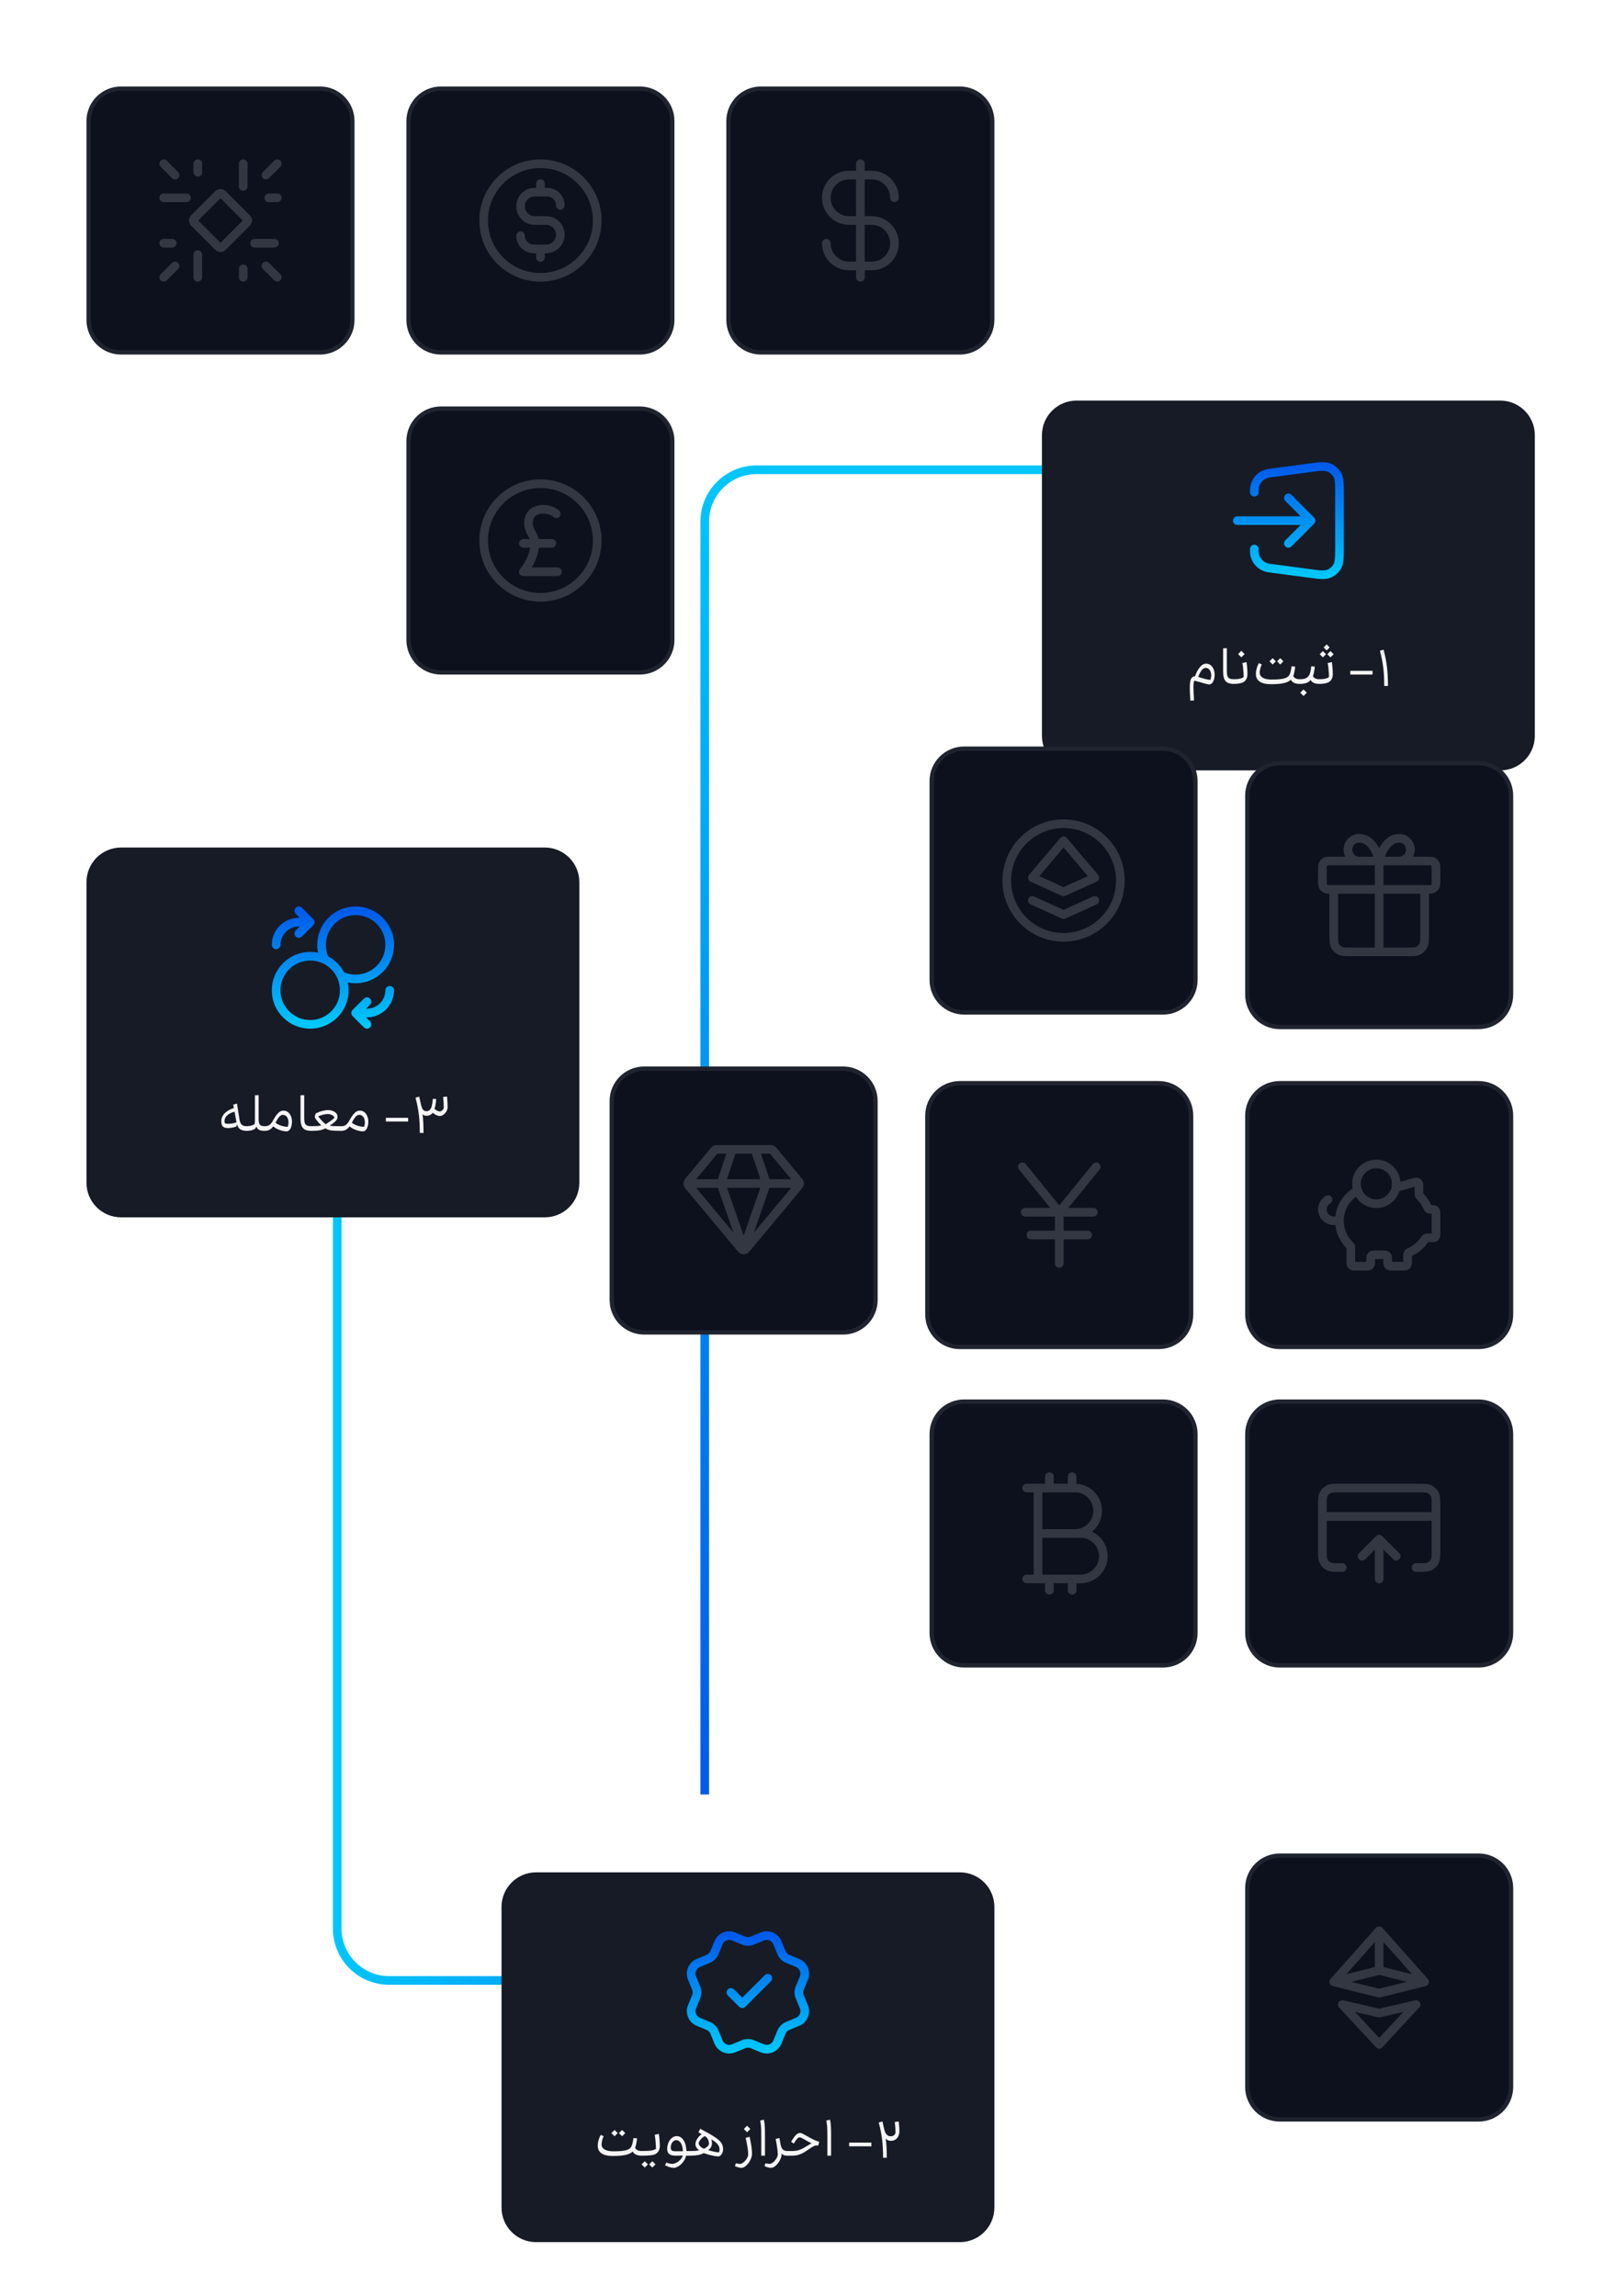
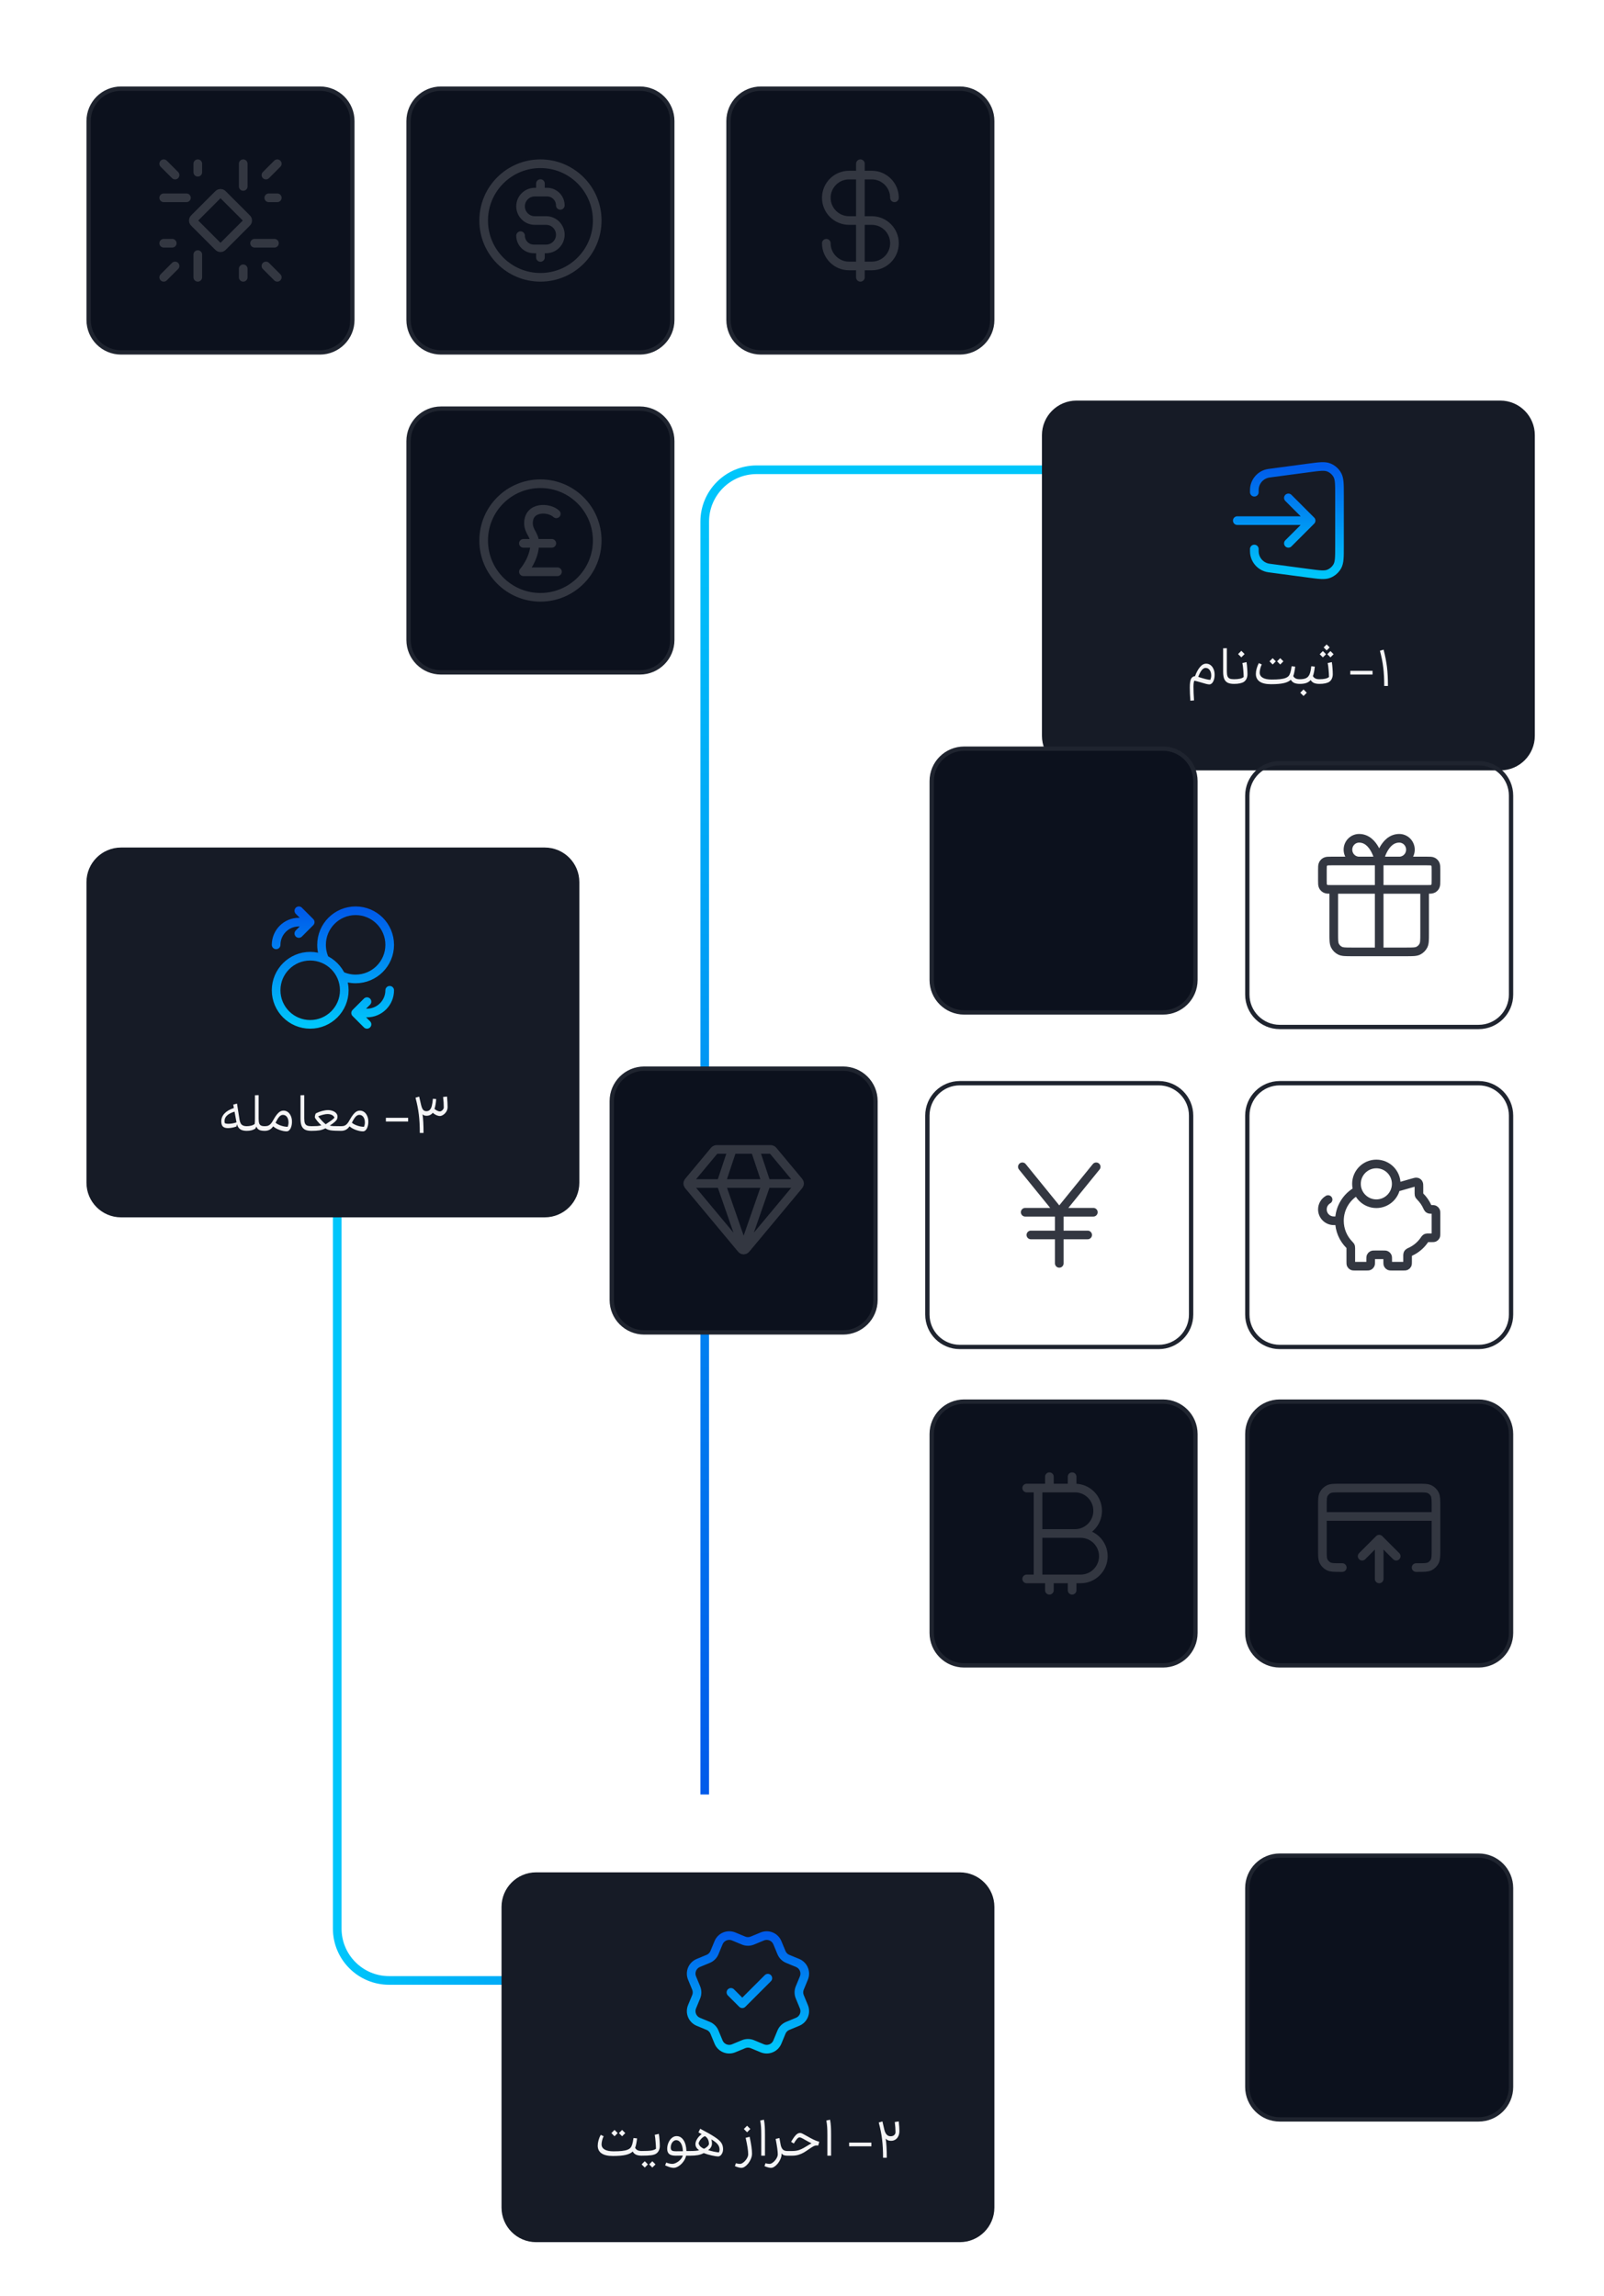
<svg xmlns="http://www.w3.org/2000/svg" width="371" height="531" viewBox="0 0 371 531" fill="none">
  <path d="M226 458C189.55 458 130.661 458 90 458C83.372 458 78 452.627 78 446L78 375L78 251" stroke="url(#paint0_linear_11747_57790)" stroke-width="2" />
  <path d="M251.5 108.637H175C168.373 108.637 163 114.021 163 120.649C163 143.236 163 126.025 163 161.5V415" stroke="url(#paint1_linear_11747_57790)" stroke-width="2" />
  <g filter="url(#filter0_dd_11747_57790)">
    <path d="M20 176C20 171.582 23.582 168 28 168H126C130.418 168 134 171.582 134 176V245.523C134 249.941 130.418 253.523 126 253.523H28C23.582 253.523 20 249.941 20 245.523V176Z" fill="#161B26" />
    <path d="M69.121 187.879L71.748 185.252M71.748 185.252L69.121 182.625M71.748 185.252H69.121C66.219 185.252 63.867 187.604 63.867 190.506M84.883 203.64L82.256 206.267M82.256 206.267L84.883 208.894M82.256 206.267H84.883C87.784 206.267 90.136 203.915 90.136 201.013M78.863 197.621C79.891 198.112 81.041 198.387 82.256 198.387C86.608 198.387 90.136 194.858 90.136 190.506C90.136 186.153 86.608 182.625 82.256 182.625C77.903 182.625 74.375 186.153 74.375 190.506C74.375 191.72 74.65 192.871 75.14 193.898M79.629 201.013C79.629 205.366 76.1 208.894 71.748 208.894C67.395 208.894 63.867 205.366 63.867 201.013C63.867 196.661 67.395 193.133 71.748 193.133C76.1 193.133 79.629 196.661 79.629 201.013Z" stroke="url(#paint2_linear_11747_57790)" stroke-width="2" stroke-linecap="round" stroke-linejoin="round" />
    <path d="M57.071 233.523C56.455 233.523 55.963 233.407 55.595 233.175C55.235 232.943 54.971 232.551 54.803 231.999L54.683 232.515C54.371 232.635 54.035 232.727 53.675 232.791C53.323 232.855 53.003 232.887 52.715 232.887C52.115 232.887 51.695 232.727 51.455 232.407C51.375 232.303 51.307 232.151 51.251 231.951C51.203 231.751 51.179 231.543 51.179 231.327C51.179 230.639 51.427 230.031 51.923 229.503C52.419 228.975 53.143 228.555 54.095 228.243L53.951 227.451L54.815 227.211L55.391 230.859C55.487 231.459 55.663 231.875 55.919 232.107C56.183 232.331 56.567 232.443 57.071 232.443V233.523ZM51.935 231.243C51.935 231.451 51.955 231.615 51.995 231.735C52.147 231.839 52.431 231.891 52.847 231.891C53.087 231.891 53.367 231.867 53.687 231.819C54.015 231.763 54.351 231.679 54.695 231.567L54.683 231.471L54.251 229.083C52.707 229.547 51.935 230.267 51.935 231.243ZM61.238 233.523C60.678 233.523 60.246 233.447 59.942 233.295C59.646 233.135 59.43 232.879 59.294 232.527L59.066 232.983C58.578 233.343 57.914 233.523 57.074 233.523C56.962 233.523 56.874 233.479 56.81 233.391C56.746 233.295 56.714 233.163 56.714 232.995C56.714 232.835 56.75 232.703 56.822 232.599C56.886 232.495 56.97 232.443 57.074 232.443C57.426 232.443 57.77 232.399 58.106 232.311C58.45 232.223 58.718 232.095 58.91 231.927C58.95 231.695 58.97 231.259 58.97 230.619V225.291L59.822 225.267V230.679C59.822 231.151 59.862 231.511 59.942 231.759C60.022 232.007 60.162 232.183 60.362 232.287C60.562 232.391 60.854 232.443 61.238 232.443V233.523ZM65.578 228.843C65.946 228.843 66.278 228.951 66.574 229.167C66.87 229.383 67.102 229.687 67.27 230.079C67.446 230.463 67.534 230.907 67.534 231.411C67.534 231.835 67.478 232.219 67.366 232.563C67.262 232.899 67.114 233.163 66.922 233.355C66.738 233.547 66.53 233.643 66.298 233.643C65.818 233.643 65.266 233.531 64.642 233.307C64.018 233.075 63.534 232.799 63.19 232.479C62.926 232.847 62.634 233.115 62.314 233.283C61.994 233.443 61.634 233.523 61.234 233.523C61.122 233.523 61.034 233.479 60.97 233.391C60.906 233.295 60.874 233.163 60.874 232.995C60.874 232.835 60.91 232.703 60.982 232.599C61.046 232.495 61.13 232.443 61.234 232.443C61.538 232.443 61.794 232.407 62.002 232.335C62.21 232.255 62.41 232.115 62.602 231.915C62.794 231.715 62.998 231.415 63.214 231.015C63.622 230.279 64.006 229.735 64.366 229.383C64.726 229.023 65.13 228.843 65.578 228.843ZM65.434 229.827C65.138 229.827 64.858 229.971 64.594 230.259C64.338 230.539 64.05 230.999 63.73 231.639C64.026 231.903 64.446 232.127 64.99 232.311C65.534 232.495 66.05 232.587 66.538 232.587C66.666 232.251 66.73 231.919 66.73 231.591C66.73 231.071 66.614 230.647 66.382 230.319C66.15 229.991 65.834 229.827 65.434 229.827ZM72.04 233.523C71.432 233.523 70.944 233.435 70.576 233.259C70.208 233.075 69.936 232.779 69.76 232.371C69.592 231.963 69.508 231.411 69.508 230.715V225.291L70.372 225.267V230.667C70.372 231.147 70.424 231.515 70.528 231.771C70.64 232.027 70.812 232.203 71.044 232.299C71.284 232.395 71.616 232.443 72.04 232.443V233.523ZM78.891 233.523C77.795 233.523 76.995 233.483 76.491 233.403C75.995 233.323 75.591 233.167 75.279 232.935C74.847 233.159 74.391 233.315 73.911 233.403C73.431 233.483 72.807 233.523 72.039 233.523C71.927 233.523 71.839 233.479 71.775 233.391C71.711 233.295 71.679 233.163 71.679 232.995C71.679 232.835 71.715 232.703 71.787 232.599C71.851 232.495 71.935 232.443 72.039 232.443C72.583 232.443 73.027 232.431 73.371 232.407C73.723 232.375 74.039 232.323 74.319 232.251C73.983 231.939 73.655 231.587 73.335 231.195C73.023 230.795 72.851 230.527 72.819 230.391C72.819 230.231 72.847 230.047 72.903 229.839C72.967 229.631 73.027 229.507 73.083 229.467C73.539 229.235 74.015 229.055 74.511 228.927C75.015 228.791 75.471 228.723 75.879 228.723C76.231 228.723 76.575 228.783 76.911 228.903C77.247 229.015 77.523 229.187 77.739 229.419C77.955 229.643 78.063 229.919 78.063 230.247C78.063 230.399 78.031 230.579 77.967 230.787C77.831 231.155 77.271 231.659 76.287 232.299C76.479 232.355 76.751 232.395 77.103 232.419C77.455 232.435 78.051 232.443 78.891 232.443V233.523ZM75.339 231.999C75.883 231.639 76.307 231.351 76.611 231.135C76.915 230.911 77.167 230.691 77.367 230.475C77.247 230.187 77.039 229.975 76.743 229.839C76.455 229.703 76.123 229.635 75.747 229.635C75.475 229.635 75.147 229.683 74.763 229.779C74.387 229.867 73.995 229.995 73.587 230.163C73.883 230.547 74.191 230.907 74.511 231.243C74.831 231.579 75.107 231.831 75.339 231.999ZM83.239 228.843C83.606 228.843 83.939 228.951 84.234 229.167C84.531 229.383 84.763 229.687 84.93 230.079C85.106 230.463 85.195 230.907 85.195 231.411C85.195 231.835 85.138 232.219 85.026 232.563C84.922 232.899 84.775 233.163 84.582 233.355C84.398 233.547 84.191 233.643 83.959 233.643C83.478 233.643 82.927 233.531 82.302 233.307C81.678 233.075 81.195 232.799 80.85 232.479C80.587 232.847 80.294 233.115 79.975 233.283C79.654 233.443 79.294 233.523 78.894 233.523C78.782 233.523 78.695 233.479 78.63 233.391C78.567 233.295 78.534 233.163 78.534 232.995C78.534 232.835 78.57 232.703 78.642 232.599C78.707 232.495 78.79 232.443 78.894 232.443C79.198 232.443 79.454 232.407 79.662 232.335C79.871 232.255 80.07 232.115 80.263 231.915C80.454 231.715 80.659 231.415 80.874 231.015C81.282 230.279 81.666 229.735 82.026 229.383C82.386 229.023 82.79 228.843 83.239 228.843ZM83.094 229.827C82.799 229.827 82.519 229.971 82.254 230.259C81.999 230.539 81.71 230.999 81.391 231.639C81.686 231.903 82.106 232.127 82.65 232.311C83.195 232.495 83.71 232.587 84.198 232.587C84.326 232.251 84.391 231.919 84.391 231.591C84.391 231.071 84.275 230.647 84.043 230.319C83.811 229.991 83.495 229.827 83.094 229.827ZM89.253 230.499H94.401V231.363H89.253V230.499ZM103.399 225.591C103.487 226.591 103.531 227.399 103.531 228.015C103.531 228.415 103.427 228.775 103.219 229.095C103.019 229.407 102.779 229.651 102.499 229.827C102.219 230.003 101.967 230.091 101.743 230.091C101.503 230.091 101.227 230.023 100.915 229.887C100.611 229.743 100.339 229.563 100.099 229.347C99.739 229.803 99.259 230.031 98.659 230.031C98.459 230.031 98.283 230.007 98.131 229.959C97.987 229.903 97.855 229.811 97.735 229.683C97.887 230.771 97.963 232.211 97.963 234.003H97.099C97.099 232.355 97.023 230.931 96.871 229.731C96.727 228.523 96.471 227.231 96.103 225.855L96.955 225.603L97.387 227.487C97.515 228.031 97.671 228.415 97.855 228.639C98.047 228.863 98.299 228.975 98.611 228.975C98.939 228.975 99.203 228.875 99.403 228.675C99.611 228.467 99.767 228.159 99.871 227.751C99.983 227.335 100.067 226.787 100.123 226.107L100.891 226.167C100.827 227.087 100.695 227.847 100.495 228.447C100.687 228.615 100.899 228.755 101.131 228.867C101.363 228.979 101.567 229.035 101.743 229.035C101.863 229.035 101.991 228.991 102.127 228.903C102.271 228.807 102.391 228.691 102.487 228.555C102.591 228.411 102.643 228.271 102.643 228.135C102.643 227.367 102.591 226.551 102.487 225.687L103.399 225.591Z" fill="#F5F5F6" />
  </g>
  <g filter="url(#filter1_dd_11747_57790)">
    <path d="M241 72.637C241 68.218 244.582 64.637 249 64.637H347C351.418 64.637 355 68.218 355 72.637V142.16C355 146.578 351.418 150.16 347 150.16H249C244.582 150.16 241 146.578 241 142.16V72.637Z" fill="#161B26" />
    <path d="M290.12 98.965C290.12 99.426 290.12 99.657 290.141 99.858C290.312 101.523 291.516 102.898 293.144 103.288C293.34 103.335 293.569 103.365 294.026 103.426L302.684 104.581C305.149 104.909 306.381 105.074 307.338 104.693C308.177 104.359 308.877 103.747 309.319 102.959C309.822 102.061 309.822 100.818 309.822 98.331V86.464C309.822 83.978 309.822 82.734 309.319 81.837C308.877 81.048 308.177 80.436 307.338 80.102C306.381 79.722 305.149 79.886 302.684 80.215L294.026 81.369C293.569 81.43 293.34 81.461 293.144 81.508C291.516 81.897 290.312 83.272 290.141 84.938C290.12 85.138 290.12 85.369 290.12 85.83M298.001 87.144L303.255 92.398M303.255 92.398L298.001 97.652M303.255 92.398H286.18" stroke="url(#paint3_linear_11747_57790)" stroke-width="2" stroke-linecap="round" stroke-linejoin="round" />
    <path d="M278.843 126.464C278.227 126.464 277.663 127.156 277.151 128.54C278.543 128.996 279.475 129.224 279.947 129.224C280.083 128.864 280.151 128.532 280.151 128.228C280.151 127.708 280.031 127.284 279.791 126.956C279.559 126.628 279.243 126.464 278.843 126.464ZM278.987 125.48C279.355 125.48 279.687 125.588 279.983 125.804C280.279 126.02 280.511 126.324 280.679 126.716C280.855 127.1 280.943 127.544 280.943 128.048C280.943 128.472 280.887 128.856 280.775 129.2C280.671 129.536 280.523 129.8 280.331 129.992C280.147 130.184 279.939 130.28 279.707 130.28C279.539 130.28 279.291 130.24 278.963 130.16C278.643 130.072 278.199 129.944 277.631 129.776C276.871 129.56 276.411 129.44 276.251 129.416C276.115 129.656 276.047 130.128 276.047 130.832C276.047 131.744 276.091 132.792 276.179 133.976L275.327 134.048C275.239 132.88 275.195 131.864 275.195 131C275.195 130.048 275.291 129.38 275.483 128.996C275.683 128.612 275.991 128.404 276.407 128.372C276.719 127.508 277.095 126.812 277.535 126.284C277.975 125.748 278.459 125.48 278.987 125.48ZM285.438 130.16C284.83 130.16 284.342 130.072 283.974 129.896C283.606 129.712 283.334 129.416 283.158 129.008C282.99 128.6 282.906 128.048 282.906 127.352V121.928L283.77 121.904V127.304C283.77 127.784 283.822 128.152 283.926 128.408C284.038 128.664 284.21 128.84 284.442 128.936C284.682 129.032 285.014 129.08 285.438 129.08V130.16ZM288.318 125.12C288.39 125.576 288.442 126.06 288.474 126.572C288.514 127.084 288.534 127.536 288.534 127.928C288.534 128.288 288.466 128.624 288.33 128.936C288.194 129.24 287.99 129.488 287.718 129.68C287.502 129.824 287.202 129.94 286.818 130.028C286.434 130.116 285.974 130.16 285.438 130.16C285.325 130.16 285.237 130.116 285.173 130.028C285.109 129.932 285.077 129.8 285.077 129.632C285.077 129.472 285.113 129.34 285.185 129.236C285.249 129.132 285.333 129.08 285.438 129.08C286.526 129.08 287.266 128.908 287.658 128.564C287.65 128.06 287.618 127.504 287.562 126.896C287.514 126.28 287.446 125.76 287.358 125.336L288.318 125.12ZM287.118 124.016L286.362 123.26L287.118 122.504L287.874 123.26L287.118 124.016ZM300.628 130.16C300.14 130.16 299.72 130.088 299.368 129.944C299.024 129.792 298.756 129.544 298.564 129.2C298.204 129.552 297.664 129.812 296.944 129.98C296.232 130.148 295.248 130.232 293.992 130.232C292.816 130.232 291.936 130.028 291.352 129.62C290.768 129.212 290.476 128.62 290.476 127.844C290.476 127.46 290.536 127.052 290.656 126.62C290.776 126.18 290.944 125.756 291.16 125.348L291.844 125.66C291.7 125.94 291.584 126.26 291.496 126.62C291.408 126.972 291.364 127.28 291.364 127.544C291.364 128.056 291.596 128.452 292.06 128.732C292.532 129.012 293.224 129.152 294.136 129.152C294.912 129.152 295.556 129.124 296.068 129.068C296.588 129.012 297.016 128.92 297.352 128.792C297.624 128.688 297.84 128.556 298 128.396C298.168 128.228 298.312 127.968 298.432 127.616C298.552 127.256 298.656 126.744 298.744 126.08L299.572 126.164C299.532 126.572 299.472 126.972 299.392 127.364C299.32 127.756 299.232 128.08 299.128 128.336C299.36 128.832 299.86 129.08 300.628 129.08V130.16ZM296.116 125.672L295.384 124.94L296.116 124.208L296.848 124.94L296.116 125.672ZM294.364 125.672L293.632 124.94L294.364 124.208L295.096 124.94L294.364 125.672ZM305.173 130.16C304.685 130.16 304.273 130.092 303.937 129.956C303.601 129.812 303.337 129.58 303.145 129.26C302.905 129.556 302.585 129.78 302.185 129.932C301.785 130.084 301.265 130.16 300.625 130.16C300.513 130.16 300.425 130.116 300.361 130.028C300.297 129.932 300.265 129.8 300.265 129.632C300.265 129.472 300.301 129.34 300.373 129.236C300.437 129.132 300.521 129.08 300.625 129.08C301.265 129.08 301.761 128.992 302.113 128.816C302.465 128.64 302.729 128.34 302.905 127.916C303.081 127.492 303.209 126.88 303.289 126.08L304.117 126.164C304.077 126.572 304.017 126.972 303.937 127.364C303.865 127.756 303.777 128.08 303.673 128.336C303.905 128.832 304.405 129.08 305.173 129.08V130.16ZM301.501 132.956L300.745 132.2L301.501 131.444L302.257 132.2L301.501 132.956ZM308.052 125.12C308.124 125.576 308.176 126.06 308.208 126.572C308.248 127.084 308.268 127.536 308.268 127.928C308.268 128.288 308.2 128.624 308.064 128.936C307.928 129.24 307.724 129.488 307.452 129.68C307.236 129.824 306.936 129.94 306.552 130.028C306.168 130.116 305.708 130.16 305.172 130.16C305.06 130.16 304.972 130.116 304.908 130.028C304.844 129.932 304.812 129.8 304.812 129.632C304.812 129.472 304.848 129.34 304.92 129.236C304.984 129.132 305.068 129.08 305.172 129.08C306.26 129.08 307 128.908 307.392 128.564C307.384 128.06 307.352 127.504 307.296 126.896C307.248 126.28 307.18 125.76 307.092 125.336L308.052 125.12ZM306.852 122.42L306.156 121.724L306.852 121.028L307.548 121.724L306.852 122.42ZM307.728 124.028L306.996 123.296L307.728 122.564L308.46 123.296L307.728 124.028ZM305.976 124.028L305.244 123.296L305.976 122.564L306.708 123.296L305.976 124.028ZM312.32 127.136H317.468V128H312.32V127.136ZM320.021 122.24C320.39 123.664 320.65 124.992 320.802 126.224C320.954 127.456 321.03 128.928 321.03 130.64H320.166C320.166 128.992 320.09 127.568 319.938 126.368C319.794 125.16 319.538 123.868 319.17 122.492L320.021 122.24Z" fill="#F5F5F6" />
  </g>
  <g filter="url(#filter2_dd_11747_57790)">
    <path d="M116 413C116 408.582 119.582 405 124 405H222C226.418 405 230 408.582 230 413V482.523C230 486.941 226.418 490.523 222 490.523H124C119.582 490.523 116 486.941 116 482.523V413Z" fill="#161B26" />
    <path d="M169.061 432.76L171.688 435.387L177.599 429.476M180.753 423.563C181.023 424.218 181.542 424.738 182.196 425.009L184.488 425.958C185.143 426.229 185.662 426.749 185.933 427.403C186.204 428.058 186.204 428.793 185.933 429.447L184.984 431.737C184.713 432.392 184.713 433.128 184.985 433.782L185.932 436.072C186.067 436.396 186.136 436.743 186.136 437.094C186.136 437.445 186.067 437.792 185.933 438.116C185.799 438.44 185.602 438.735 185.354 438.983C185.106 439.231 184.811 439.427 184.487 439.561L182.197 440.51C181.542 440.781 181.022 441.3 180.751 441.954L179.802 444.246C179.531 444.9 179.011 445.42 178.357 445.691C177.703 445.962 176.968 445.962 176.313 445.691L174.023 444.742C173.369 444.472 172.634 444.472 171.98 444.744L169.688 445.692C169.034 445.962 168.3 445.962 167.646 445.691C166.992 445.42 166.473 444.901 166.202 444.248L165.252 441.955C164.982 441.301 164.462 440.781 163.809 440.509L161.516 439.56C160.863 439.289 160.343 438.769 160.072 438.115C159.801 437.462 159.801 436.727 160.071 436.073L161.02 433.782C161.29 433.128 161.289 432.393 161.018 431.739L160.071 429.445C159.936 429.121 159.867 428.774 159.867 428.423C159.867 428.073 159.936 427.725 160.07 427.401C160.205 427.077 160.401 426.783 160.649 426.535C160.897 426.287 161.192 426.09 161.516 425.956L163.807 425.007C164.46 424.737 164.98 424.218 165.251 423.565L166.201 421.273C166.472 420.619 166.992 420.099 167.646 419.828C168.3 419.557 169.035 419.557 169.689 419.828L171.98 420.777C172.634 421.047 173.369 421.047 174.022 420.776L176.316 419.83C176.97 419.559 177.705 419.559 178.359 419.83C179.013 420.101 179.532 420.62 179.803 421.274L180.753 423.567L180.753 423.563Z" stroke="url(#paint4_linear_11747_57790)" stroke-width="2" stroke-linecap="round" stroke-linejoin="round" />
    <path d="M148.405 470.523C147.917 470.523 147.497 470.451 147.145 470.307C146.801 470.155 146.533 469.907 146.341 469.563C145.981 469.915 145.441 470.175 144.721 470.343C144.009 470.511 143.025 470.595 141.769 470.595C140.593 470.595 139.713 470.391 139.129 469.983C138.545 469.575 138.253 468.983 138.253 468.207C138.253 467.823 138.313 467.415 138.433 466.983C138.553 466.543 138.721 466.119 138.937 465.711L139.621 466.023C139.477 466.303 139.361 466.623 139.273 466.983C139.185 467.335 139.141 467.643 139.141 467.907C139.141 468.419 139.373 468.815 139.837 469.095C140.309 469.375 141.001 469.515 141.913 469.515C142.689 469.515 143.333 469.487 143.845 469.431C144.365 469.375 144.793 469.283 145.129 469.155C145.401 469.051 145.617 468.919 145.777 468.759C145.945 468.591 146.089 468.331 146.209 467.979C146.329 467.619 146.433 467.107 146.521 466.443L147.349 466.527C147.309 466.935 147.249 467.335 147.169 467.727C147.097 468.119 147.009 468.443 146.905 468.699C147.137 469.195 147.637 469.443 148.405 469.443V470.523ZM143.893 466.035L143.161 465.303L143.893 464.571L144.625 465.303L143.893 466.035ZM142.141 466.035L141.409 465.303L142.141 464.571L142.873 465.303L142.141 466.035ZM152.386 465.483C152.466 465.939 152.522 466.423 152.554 466.935C152.594 467.439 152.614 467.891 152.614 468.291C152.614 468.651 152.546 468.983 152.41 469.287C152.274 469.591 152.07 469.839 151.798 470.031C151.558 470.207 151.178 470.335 150.658 470.415C150.146 470.487 149.394 470.523 148.402 470.523C148.29 470.523 148.202 470.479 148.138 470.391C148.074 470.295 148.042 470.163 148.042 469.995C148.042 469.835 148.078 469.703 148.15 469.599C148.214 469.495 148.298 469.443 148.402 469.443C149.41 469.443 150.154 469.407 150.634 469.335C151.114 469.255 151.478 469.119 151.726 468.927C151.718 468.431 151.686 467.875 151.63 467.259C151.582 466.643 151.518 466.123 151.438 465.699L152.386 465.483ZM150.886 473.271L150.154 472.539L150.886 471.807L151.618 472.539L150.886 473.271ZM149.134 473.271L148.402 472.539L149.134 471.807L149.866 472.539L149.134 473.271ZM158.7 470.523C158.588 471.027 158.368 471.495 158.04 471.927C157.72 472.359 157.356 472.703 156.948 472.959C156.54 473.215 156.16 473.343 155.808 473.343C155.56 473.343 155.288 473.299 154.992 473.211C154.696 473.123 154.312 472.975 153.84 472.767L154.092 472.119C154.636 472.319 155.104 472.419 155.496 472.419C155.792 472.419 156.116 472.323 156.468 472.131C156.82 471.947 157.132 471.703 157.404 471.399C157.676 471.103 157.848 470.803 157.92 470.499L156.276 470.523C155.588 470.523 155.088 470.395 154.776 470.139C154.472 469.875 154.32 469.475 154.32 468.939C154.32 468.435 154.42 467.955 154.62 467.499C154.82 467.043 155.084 466.679 155.412 466.407C155.748 466.135 156.104 465.999 156.48 465.999C157.144 465.999 157.68 466.307 158.088 466.923C158.504 467.531 158.732 468.371 158.772 469.443H159.72V470.523H158.7ZM155.136 468.615C155.136 468.855 155.172 469.039 155.244 469.167C155.324 469.287 155.452 469.375 155.628 469.431C155.804 469.479 156.06 469.503 156.396 469.503L157.956 469.491C157.9 468.611 157.728 467.967 157.44 467.559C157.152 467.143 156.808 466.935 156.408 466.935C156.184 466.935 155.972 467.015 155.772 467.175C155.58 467.327 155.424 467.535 155.304 467.799C155.192 468.055 155.136 468.327 155.136 468.615ZM163.047 466.011C162.711 466.139 162.399 466.371 162.111 466.707C161.831 467.035 161.659 467.347 161.595 467.643C161.627 467.891 161.751 468.131 161.967 468.363C162.183 468.587 162.471 468.775 162.831 468.927C163.079 468.823 163.319 468.667 163.551 468.459C163.783 468.251 163.927 468.047 163.983 467.847C163.967 466.975 163.655 466.363 163.047 466.011ZM164.535 466.755C164.631 467.051 164.679 467.359 164.679 467.679C164.679 467.991 164.603 468.283 164.451 468.555C164.299 468.827 164.079 469.051 163.791 469.227C164.119 469.347 164.559 469.467 165.111 469.587C165.671 469.699 166.063 469.759 166.287 469.767C166.383 469.527 166.431 469.311 166.431 469.119C166.431 468.671 166.291 468.271 166.011 467.919C165.731 467.559 165.239 467.171 164.535 466.755ZM161.955 464.295C163.475 465.087 164.599 465.727 165.327 466.215C166.063 466.695 166.567 467.143 166.839 467.559C167.111 467.975 167.247 468.467 167.247 469.035C167.247 469.323 167.195 469.595 167.091 469.851C166.987 470.107 166.843 470.315 166.659 470.475C166.483 470.627 166.291 470.703 166.083 470.703C165.819 470.703 165.331 470.627 164.619 470.475C163.915 470.315 163.299 470.131 162.771 469.923C162.363 470.147 161.911 470.303 161.415 470.391C160.919 470.479 160.355 470.523 159.723 470.523C159.611 470.523 159.523 470.475 159.459 470.379C159.395 470.283 159.363 470.155 159.363 469.995C159.363 469.827 159.399 469.695 159.471 469.599C159.535 469.495 159.619 469.443 159.723 469.443C160.643 469.443 161.303 469.383 161.703 469.263C161.407 469.055 161.191 468.835 161.055 468.603C160.919 468.371 160.851 468.115 160.851 467.835C160.851 467.491 160.975 467.111 161.223 466.695C161.471 466.271 161.827 465.887 162.291 465.543L161.547 465.135L161.955 464.295ZM173.388 466.155C173.756 467.867 173.94 469.171 173.94 470.067C173.94 470.547 173.808 471.043 173.544 471.555C173.288 472.067 172.968 472.491 172.584 472.827C172.2 473.171 171.836 473.343 171.492 473.343C171.124 473.343 170.62 473.211 169.98 472.947L170.208 472.275C170.544 472.371 170.86 472.419 171.156 472.419C171.404 472.419 171.676 472.299 171.972 472.059C172.276 471.819 172.532 471.523 172.74 471.171C172.948 470.827 173.052 470.507 173.052 470.211C173.052 469.379 172.856 468.107 172.464 466.395L173.388 466.155ZM172.8 465.111L172.044 464.355L172.8 463.599L173.556 464.355L172.8 465.111ZM176.074 465.819C176.074 464.995 176.058 464.359 176.026 463.911C176.002 463.463 175.938 462.959 175.834 462.399L176.698 462.207C176.802 462.759 176.866 463.275 176.89 463.755C176.922 464.235 176.938 464.915 176.938 465.795V470.523H176.074V465.819ZM182.068 470.523C181.756 470.523 181.496 470.483 181.288 470.403C181.08 470.315 180.908 470.179 180.772 469.995V470.223C180.772 470.639 180.644 471.091 180.388 471.579C180.132 472.075 179.812 472.491 179.428 472.827C179.044 473.171 178.68 473.343 178.336 473.343C177.968 473.343 177.464 473.211 176.824 472.947L177.052 472.275C177.388 472.371 177.704 472.419 178 472.419C178.248 472.419 178.52 472.299 178.816 472.059C179.12 471.819 179.376 471.523 179.584 471.171C179.792 470.827 179.896 470.507 179.896 470.211C179.896 469.531 179.732 468.343 179.404 466.647L180.28 466.443L180.544 467.895C180.624 468.375 180.78 468.755 181.012 469.035C181.252 469.307 181.604 469.443 182.068 469.443V470.523ZM189.246 468.183C189.15 468.167 189.03 468.159 188.886 468.159C188.63 468.159 188.374 468.231 188.118 468.375C187.862 468.511 187.522 468.727 187.098 469.023C186.65 469.335 186.258 469.591 185.922 469.791C185.586 469.991 185.19 470.163 184.734 470.307C184.286 470.451 183.798 470.523 183.27 470.523H182.07C181.958 470.523 181.87 470.475 181.806 470.379C181.742 470.283 181.71 470.155 181.71 469.995C181.71 469.827 181.746 469.695 181.818 469.599C181.882 469.495 181.966 469.443 182.07 469.443H183.294C183.974 469.443 184.57 469.335 185.082 469.119C185.602 468.903 186.166 468.599 186.774 468.207C187.142 467.975 187.45 467.795 187.698 467.667C187.434 467.539 187.166 467.399 186.894 467.247C186.622 467.095 186.378 466.959 186.162 466.839C185.826 466.639 185.566 466.499 185.382 466.419C185.206 466.331 185.054 466.287 184.926 466.287C184.598 466.287 184.158 466.763 183.606 467.715L182.982 467.331C183.39 466.611 183.754 466.087 184.074 465.759C184.394 465.431 184.718 465.267 185.046 465.267C185.206 465.267 185.398 465.323 185.622 465.435C185.854 465.547 186.186 465.727 186.618 465.975C187.17 466.295 187.666 466.563 188.106 466.779C188.546 466.995 189.01 467.175 189.498 467.319L189.246 468.183ZM191.367 465.819C191.367 464.995 191.351 464.359 191.319 463.911C191.295 463.463 191.231 462.959 191.127 462.399L191.991 462.207C192.095 462.759 192.159 463.275 192.183 463.755C192.215 464.235 192.231 464.915 192.231 465.795V470.523H191.367V465.819ZM196.402 467.499H201.55V468.363H196.402V467.499ZM207.872 462.603C207.976 463.539 208.028 464.271 208.028 464.799C208.028 465.303 207.936 465.727 207.752 466.071C207.576 466.415 207.34 466.671 207.044 466.839C206.756 467.007 206.444 467.091 206.108 467.091C205.828 467.091 205.588 467.051 205.388 466.971C205.188 466.883 205.012 466.751 204.86 466.575C205.028 467.679 205.112 469.155 205.112 471.003H204.248C204.248 469.355 204.172 467.931 204.02 466.731C203.876 465.523 203.62 464.231 203.252 462.855L204.104 462.603L204.536 464.487C204.784 465.519 205.268 466.035 205.988 466.035C206.332 466.035 206.608 465.947 206.816 465.771C207.024 465.587 207.128 465.363 207.128 465.099C207.128 464.459 207.072 463.671 206.96 462.735L207.872 462.603Z" fill="#F5F5F6" />
  </g>
  <path d="M149 247.137H195C199.142 247.137 202.5 250.495 202.5 254.637V300.637C202.5 304.779 199.142 308.137 195 308.137H149C144.858 308.137 141.5 304.779 141.5 300.637V254.637C141.5 250.495 144.858 247.137 149 247.137Z" fill="#0C111D" />
  <path d="M149 247.137H195C199.142 247.137 202.5 250.495 202.5 254.637V300.637C202.5 304.779 199.142 308.137 195 308.137H149C144.858 308.137 141.5 304.779 141.5 300.637V254.637C141.5 250.495 144.858 247.137 149 247.137Z" stroke="#1F242F" />
  <path d="M159.529 273.697H184.485M169.38 265.816L166.753 273.697L172.007 288.802L177.261 273.697L174.634 265.816M172.814 288.49L184.581 274.37C184.78 274.131 184.88 274.011 184.918 273.877C184.952 273.76 184.952 273.635 184.918 273.517C184.88 273.383 184.78 273.264 184.581 273.024L178.889 266.194C178.773 266.056 178.715 265.986 178.644 265.936C178.582 265.892 178.511 265.859 178.437 265.839C178.353 265.816 178.263 265.816 178.082 265.816H165.932C165.751 265.816 165.66 265.816 165.576 265.839C165.502 265.859 165.432 265.892 165.369 265.936C165.298 265.986 165.24 266.056 165.124 266.194L159.433 273.024C159.233 273.264 159.134 273.383 159.096 273.517C159.062 273.635 159.062 273.76 159.096 273.877C159.134 274.011 159.233 274.131 159.433 274.37L171.2 288.49C171.477 288.823 171.615 288.989 171.781 289.05C171.927 289.103 172.087 289.103 172.232 289.05C172.398 288.989 172.537 288.823 172.814 288.49Z" stroke="#333741" stroke-width="2" stroke-linecap="round" stroke-linejoin="round" />
  <path d="M223 173.137H269C273.142 173.137 276.5 176.495 276.5 180.637V226.637C276.5 230.779 273.142 234.137 269 234.137H223C218.858 234.137 215.5 230.779 215.5 226.637V180.637C215.5 176.495 218.858 173.137 223 173.137Z" fill="#0C111D" />
  <path d="M223 173.137H269C273.142 173.137 276.5 176.495 276.5 180.637V226.637C276.5 230.779 273.142 234.137 269 234.137H223C218.858 234.137 215.5 230.779 215.5 226.637V180.637C215.5 176.495 218.858 173.137 223 173.137Z" stroke="#1F242F" />
-   <path d="M238.778 208.232L246.002 211.515L253.226 208.232M259.136 203.635C259.136 210.889 253.256 216.769 246.002 216.769C238.748 216.769 232.867 210.889 232.867 203.635C232.867 196.381 238.748 190.5 246.002 190.5C253.256 190.5 259.136 196.381 259.136 203.635ZM238.778 202.978L246.002 206.262L253.226 202.978L246.002 194.44L238.778 202.978Z" stroke="#333741" stroke-width="2" stroke-linecap="round" stroke-linejoin="round" />
  <path d="M223 324.137H269C273.142 324.137 276.5 327.495 276.5 331.637V377.637C276.5 381.779 273.142 385.137 269 385.137H223C218.858 385.137 215.5 381.779 215.5 377.637V331.637C215.5 327.495 218.858 324.137 223 324.137Z" fill="#0C111D" />
  <path d="M223 324.137H269C273.142 324.137 276.5 327.495 276.5 331.637V377.637C276.5 381.779 273.142 385.137 269 385.137H223C218.858 385.137 215.5 381.779 215.5 377.637V331.637C215.5 327.495 218.858 324.137 223 324.137Z" stroke="#1F242F" />
  <path d="M242.723 341.5V344.127M242.723 365.142V367.769M247.976 341.5V344.127M247.976 365.142V367.769M240.096 344.127H248.633C251.535 344.127 253.887 346.479 253.887 349.381C253.887 352.282 251.535 354.635 248.633 354.635H240.096H249.947C252.848 354.635 255.201 356.987 255.201 359.888C255.201 362.79 252.848 365.142 249.947 365.142H240.096M240.096 344.127H237.469M240.096 344.127V365.142M240.096 365.142H237.469" stroke="#333741" stroke-width="2" stroke-linecap="round" stroke-linejoin="round" />
-   <path d="M296 176.5H342C346.142 176.5 349.5 179.858 349.5 184V230C349.5 234.142 346.142 237.5 342 237.5H296C291.858 237.5 288.5 234.142 288.5 230V184C288.5 179.858 291.858 176.5 296 176.5Z" fill="#0C111D" />
  <path d="M296 176.5H342C346.142 176.5 349.5 179.858 349.5 184V230C349.5 234.142 346.142 237.5 342 237.5H296C291.858 237.5 288.5 234.142 288.5 230V184C288.5 179.858 291.858 176.5 296 176.5Z" stroke="#1F242F" />
  <path d="M319.002 199.117V220.133M319.002 199.117H314.358C313.674 199.117 313.017 198.84 312.533 198.348C312.05 197.855 311.778 197.187 311.778 196.49C311.778 195.794 312.05 195.125 312.533 194.633C313.017 194.14 313.674 193.863 314.358 193.863C317.97 193.863 319.002 199.117 319.002 199.117ZM319.002 199.117H323.646C324.33 199.117 324.986 198.84 325.47 198.348C325.954 197.855 326.226 197.187 326.226 196.49C326.226 195.794 325.954 195.125 325.47 194.633C324.986 194.14 324.33 193.863 323.646 193.863C320.034 193.863 319.002 199.117 319.002 199.117ZM329.51 205.684V215.929C329.51 217.401 329.51 218.136 329.223 218.698C328.971 219.193 328.569 219.594 328.075 219.846C327.513 220.133 326.778 220.133 325.306 220.133L312.697 220.133C311.226 220.133 310.49 220.133 309.928 219.846C309.434 219.594 309.032 219.192 308.78 218.698C308.494 218.136 308.494 217.401 308.494 215.929V205.684M305.867 201.219L305.867 203.583C305.867 204.319 305.867 204.686 306.01 204.967C306.136 205.214 306.337 205.415 306.584 205.541C306.865 205.684 307.233 205.684 307.969 205.684L330.035 205.684C330.771 205.684 331.138 205.684 331.419 205.541C331.666 205.415 331.867 205.214 331.993 204.967C332.136 204.686 332.136 204.319 332.136 203.583V201.219C332.136 200.483 332.136 200.115 331.993 199.834C331.867 199.587 331.666 199.386 331.419 199.26C331.138 199.117 330.771 199.117 330.035 199.117L307.969 199.117C307.233 199.117 306.865 199.117 306.584 199.26C306.337 199.386 306.136 199.587 306.01 199.834C305.867 200.115 305.867 200.483 305.867 201.219Z" stroke="#333741" stroke-width="2" stroke-linecap="round" stroke-linejoin="round" />
  <path d="M296 324.137H342C346.142 324.137 349.5 327.495 349.5 331.637V377.637C349.5 381.779 346.142 385.137 342 385.137H296C291.858 385.137 288.5 381.779 288.5 377.637V331.637C288.5 327.495 291.858 324.137 296 324.137Z" fill="#0C111D" />
  <path d="M296 324.137H342C346.142 324.137 349.5 327.495 349.5 331.637V377.637C349.5 381.779 346.142 385.137 342 385.137H296C291.858 385.137 288.5 381.779 288.5 377.637V331.637C288.5 327.495 291.858 324.137 296 324.137Z" stroke="#1F242F" />
  <path d="M315.061 359.89L319.002 355.95M319.002 355.95L322.942 359.89M319.002 355.95V365.144M332.136 350.696H305.867M310.464 362.517H310.07C308.599 362.517 307.863 362.517 307.302 362.231C306.807 361.979 306.405 361.577 306.154 361.083C305.867 360.521 305.867 359.786 305.867 358.314V348.332C305.867 346.861 305.867 346.125 306.154 345.563C306.405 345.069 306.807 344.667 307.302 344.415C307.863 344.129 308.599 344.129 310.07 344.129H327.933C329.405 344.129 330.14 344.129 330.702 344.415C331.196 344.667 331.598 345.069 331.85 345.563C332.136 346.125 332.136 346.861 332.136 348.332V358.314C332.136 359.786 332.136 360.521 331.85 361.083C331.598 361.577 331.196 361.979 330.702 362.231C330.14 362.517 329.405 362.517 327.933 362.517H327.539" stroke="#333741" stroke-width="2" stroke-linecap="round" stroke-linejoin="round" />
-   <path d="M296 250.5H342C346.142 250.5 349.5 253.858 349.5 258V304C349.5 308.142 346.142 311.5 342 311.5H296C291.858 311.5 288.5 308.142 288.5 304V258C288.5 253.858 291.858 250.5 296 250.5Z" fill="#0C111D" />
  <path d="M296 250.5H342C346.142 250.5 349.5 253.858 349.5 258V304C349.5 308.142 346.142 311.5 342 311.5H296C291.858 311.5 288.5 308.142 288.5 304V258C288.5 253.858 291.858 250.5 296 250.5Z" stroke="#1F242F" />
  <path d="M309.807 282.314C309.807 284.479 310.681 286.441 312.094 287.865C312.23 288.002 312.298 288.071 312.339 288.137C312.377 288.2 312.399 288.254 312.416 288.326C312.434 288.401 312.434 288.487 312.434 288.658V291.771C312.434 292.139 312.434 292.323 312.506 292.463C312.569 292.587 312.669 292.687 312.793 292.75C312.933 292.822 313.117 292.822 313.485 292.822H315.981C316.349 292.822 316.532 292.822 316.673 292.75C316.797 292.687 316.897 292.587 316.96 292.463C317.032 292.323 317.032 292.139 317.032 291.771V291.246C317.032 290.878 317.032 290.694 317.103 290.554C317.166 290.43 317.267 290.33 317.39 290.267C317.531 290.195 317.714 290.195 318.082 290.195H319.921C320.289 290.195 320.473 290.195 320.613 290.267C320.737 290.33 320.837 290.43 320.9 290.554C320.972 290.694 320.972 290.878 320.972 291.246V291.771C320.972 292.139 320.972 292.323 321.043 292.463C321.106 292.587 321.207 292.687 321.331 292.75C321.471 292.822 321.655 292.822 322.023 292.822H324.518C324.886 292.822 325.07 292.822 325.211 292.75C325.334 292.687 325.435 292.587 325.498 292.463C325.569 292.323 325.569 292.139 325.569 291.771V290.49C325.569 290.224 325.569 290.092 325.607 289.985C325.643 289.883 325.689 289.812 325.766 289.736C325.847 289.657 325.984 289.593 326.257 289.466C327.547 288.867 328.648 287.929 329.445 286.767C329.586 286.563 329.656 286.461 329.731 286.4C329.802 286.342 329.866 286.309 329.954 286.282C330.047 286.255 330.156 286.255 330.375 286.255H331.086C331.453 286.255 331.637 286.255 331.778 286.183C331.901 286.12 332.002 286.02 332.065 285.896C332.136 285.756 332.136 285.572 332.136 285.204V280.719C332.136 280.369 332.136 280.194 332.071 280.059C332.007 279.925 331.899 279.817 331.765 279.752C331.63 279.687 331.455 279.687 331.104 279.687C330.851 279.687 330.724 279.687 330.622 279.653C330.512 279.616 330.435 279.567 330.355 279.482C330.281 279.404 330.221 279.273 330.1 279.012C329.712 278.172 329.18 277.412 328.537 276.764C328.4 276.626 328.332 276.558 328.292 276.492C328.254 276.429 328.231 276.374 328.214 276.303C328.196 276.227 328.196 276.142 328.196 275.971V274.513C328.196 274.04 328.196 273.804 328.098 273.645C328.011 273.506 327.876 273.404 327.719 273.359C327.539 273.308 327.311 273.373 326.857 273.503L323.74 274.393C323.687 274.408 323.661 274.416 323.634 274.421C323.61 274.426 323.586 274.429 323.562 274.431C323.534 274.434 323.507 274.434 323.452 274.434H322.888M309.807 282.314C309.807 279.288 311.513 276.66 314.016 275.34M309.807 282.314H308.494C307.043 282.314 305.867 281.138 305.867 279.687C305.867 278.715 306.395 277.866 307.181 277.412M322.942 273.777C322.942 276.316 320.884 278.374 318.345 278.374C315.806 278.374 313.748 276.316 313.748 273.777C313.748 271.238 315.806 269.18 318.345 269.18C320.884 269.18 322.942 271.238 322.942 273.777Z" stroke="#333741" stroke-width="2" stroke-linecap="round" stroke-linejoin="round" />
-   <path d="M222 250.5H268C272.142 250.5 275.5 253.858 275.5 258V304C275.5 308.142 272.142 311.5 268 311.5H222C217.858 311.5 214.5 308.142 214.5 304V258C214.5 253.858 217.858 250.5 222 250.5Z" fill="#0C111D" />
  <path d="M222 250.5H268C272.142 250.5 275.5 253.858 275.5 258V304C275.5 308.142 272.142 311.5 268 311.5H222C217.858 311.5 214.5 308.142 214.5 304V258C214.5 253.858 217.858 250.5 222 250.5Z" stroke="#1F242F" />
  <path d="M245.006 292.165V280.344M245.006 280.344L253.544 269.836M245.006 280.344L236.469 269.836M252.887 280.344H237.125M251.573 285.597H238.439" stroke="#333741" stroke-width="2" stroke-linecap="round" stroke-linejoin="round" />
  <path d="M296 429.137H342C346.142 429.137 349.5 432.495 349.5 436.637V482.637C349.5 486.779 346.142 490.137 342 490.137H296C291.858 490.137 288.5 486.779 288.5 482.637V436.637C288.5 432.495 291.858 429.137 296 429.137Z" fill="#0C111D" />
  <path d="M296 429.137H342C346.142 429.137 349.5 432.495 349.5 436.637V482.637C349.5 486.779 346.142 490.137 342 490.137H296C291.858 490.137 288.5 486.779 288.5 482.637V436.637C288.5 432.495 291.858 429.137 296 429.137Z" stroke="#1F242F" />
-   <path d="M308.492 458.321L319 460.948L329.508 458.321M308.492 458.321L319 446.5M308.492 458.321L319 455.694M329.508 458.321L319 446.5M329.508 458.321L319 455.694M319 446.5V455.694M310.462 463.575L319 472.769L327.537 463.575L319 465.545L310.462 463.575Z" stroke="#333741" stroke-width="2" stroke-linecap="round" stroke-linejoin="round" />
  <path d="M176 20.5H222C226.142 20.5 229.5 23.858 229.5 28V74C229.5 78.142 226.142 81.5 222 81.5H176C171.858 81.5 168.5 78.142 168.5 74V28C168.5 23.858 171.858 20.5 176 20.5Z" fill="#0C111D" />
  <path d="M176 20.5H222C226.142 20.5 229.5 23.858 229.5 28V74C229.5 78.142 226.142 81.5 222 81.5H176C171.858 81.5 168.5 78.142 168.5 74V28C168.5 23.858 171.858 20.5 176 20.5Z" stroke="#1F242F" />
  <path d="M191.125 56.252C191.125 59.153 193.477 61.506 196.379 61.506H201.633C204.534 61.506 206.887 59.153 206.887 56.252C206.887 53.35 204.534 50.998 201.633 50.998H196.379C193.477 50.998 191.125 48.646 191.125 45.744C191.125 42.842 193.477 40.49 196.379 40.49H201.633C204.534 40.49 206.887 42.842 206.887 45.744M199.006 37.863V64.132" stroke="#333741" stroke-width="2" stroke-linecap="round" stroke-linejoin="round" />
  <path d="M102 20.5H148C152.142 20.5 155.5 23.858 155.5 28V74C155.5 78.142 152.142 81.5 148 81.5H102C97.858 81.5 94.5 78.142 94.5 74V28C94.5 23.858 97.858 20.5 102 20.5Z" fill="#0C111D" />
  <path d="M102 20.5H148C152.142 20.5 155.5 23.858 155.5 28V74C155.5 78.142 152.142 81.5 148 81.5H102C97.858 81.5 94.5 78.142 94.5 74V28C94.5 23.858 97.858 20.5 102 20.5Z" stroke="#1F242F" />
  <path d="M120.405 54.501C120.405 56.193 121.777 57.565 123.469 57.565H126.315C128.129 57.565 129.599 56.095 129.599 54.282C129.599 52.468 128.129 50.998 126.315 50.998H123.688C121.875 50.998 120.405 49.528 120.405 47.714C120.405 45.901 121.875 44.431 123.688 44.431H126.534C128.227 44.431 129.599 45.803 129.599 47.495M125.002 42.46V44.431M125.002 57.565V59.535M138.136 50.998C138.136 58.252 132.256 64.132 125.002 64.132C117.748 64.132 111.867 58.252 111.867 50.998C111.867 43.744 117.748 37.863 125.002 37.863C132.256 37.863 138.136 43.744 138.136 50.998Z" stroke="#333741" stroke-width="2" stroke-linecap="round" stroke-linejoin="round" />
  <path d="M102 94.5H148C152.142 94.5 155.5 97.858 155.5 102V148C155.5 152.142 152.142 155.5 148 155.5H102C97.858 155.5 94.5 152.142 94.5 148V102C94.5 97.858 97.858 94.5 102 94.5Z" fill="#0C111D" />
-   <path d="M102 94.5H148C152.142 94.5 155.5 97.858 155.5 102V148C155.5 152.142 152.142 155.5 148 155.5H102C97.858 155.5 94.5 152.142 94.5 148V102C94.5 97.858 97.858 94.5 102 94.5Z" stroke="#1F242F" />
+   <path d="M102 94.5H148C152.142 94.5 155.5 97.858 155.5 102V148C155.5 152.142 152.142 155.5 148 155.5H102C97.858 155.5 94.5 152.142 94.5 148V102C94.5 97.858 97.858 94.5 102 94.5" stroke="#1F242F" />
  <path d="M128.942 132.222H121.061C121.061 132.222 123.688 129.259 123.688 125.655C123.688 123.684 122.263 123.01 122.237 121.008C122.239 117.044 127.011 117.254 128.67 118.83M121.061 125.655H127.629M138.136 124.998C138.136 132.252 132.256 138.133 125.002 138.133C117.748 138.133 111.867 132.252 111.867 124.998C111.867 117.744 117.748 111.863 125.002 111.863C132.256 111.863 138.136 117.744 138.136 124.998Z" stroke="#333741" stroke-width="2" stroke-linecap="round" stroke-linejoin="round" />
  <path d="M28 20.5H74C78.142 20.5 81.5 23.858 81.5 28V74C81.5 78.142 78.142 81.5 74 81.5H28C23.858 81.5 20.5 78.142 20.5 74V28C20.5 23.858 23.858 20.5 28 20.5Z" fill="#0C111D" />
  <path d="M28 20.5H74C78.142 20.5 81.5 23.858 81.5 28V74C81.5 78.142 78.142 81.5 74 81.5H28C23.858 81.5 20.5 78.142 20.5 74V28C20.5 23.858 23.858 20.5 28 20.5Z" stroke="#1F242F" />
  <path d="M37.867 37.863L40.494 40.49M64.136 37.863L61.51 40.49M64.136 64.132L61.51 61.506M37.867 64.132L40.494 61.506M37.867 56.252H39.837M45.748 37.863V39.834M64.136 45.744H62.166M56.256 64.132V62.162M58.883 56.252H63.48M56.256 37.863V43.117M37.867 45.744H43.121M45.748 64.132V58.879M50.259 45.174L45.178 50.255C44.917 50.515 44.787 50.645 44.739 50.795C44.696 50.927 44.696 51.069 44.739 51.201C44.787 51.351 44.917 51.481 45.178 51.741L50.259 56.822C50.519 57.082 50.649 57.212 50.799 57.261C50.931 57.304 51.073 57.304 51.205 57.261C51.355 57.212 51.485 57.082 51.745 56.822L56.826 51.741C57.086 51.481 57.216 51.351 57.265 51.201C57.308 51.069 57.308 50.927 57.265 50.795C57.216 50.645 57.086 50.515 56.826 50.255L51.745 45.174C51.485 44.913 51.355 44.783 51.205 44.735C51.073 44.692 50.931 44.692 50.799 44.735C50.649 44.783 50.519 44.913 50.259 45.174Z" stroke="#333741" stroke-width="2" stroke-linecap="round" stroke-linejoin="round" />
  <defs>
    <filter id="filter0_dd_11747_57790" x="0" y="168" width="154" height="125.523" filterUnits="userSpaceOnUse" color-interpolation-filters="sRGB">
      <feFlood flood-opacity="0" result="BackgroundImageFix" />
      <feColorMatrix in="SourceAlpha" type="matrix" values="0 0 0 0 0 0 0 0 0 0 0 0 0 0 0 0 0 0 127 0" result="hardAlpha" />
      <feMorphology radius="4" operator="erode" in="SourceAlpha" result="effect1_dropShadow_11747_57790" />
      <feOffset dy="8" />
      <feGaussianBlur stdDeviation="4" />
      <feComposite in2="hardAlpha" operator="out" />
      <feColorMatrix type="matrix" values="0 0 0 0 0.063 0 0 0 0 0.094 0 0 0 0 0.157 0 0 0 0.03 0" />
      <feBlend mode="normal" in2="BackgroundImageFix" result="effect1_dropShadow_11747_57790" />
      <feColorMatrix in="SourceAlpha" type="matrix" values="0 0 0 0 0 0 0 0 0 0 0 0 0 0 0 0 0 0 127 0" result="hardAlpha" />
      <feMorphology radius="4" operator="erode" in="SourceAlpha" result="effect2_dropShadow_11747_57790" />
      <feOffset dy="20" />
      <feGaussianBlur stdDeviation="12" />
      <feComposite in2="hardAlpha" operator="out" />
      <feColorMatrix type="matrix" values="0 0 0 0 0.063 0 0 0 0 0.094 0 0 0 0 0.157 0 0 0 0.08 0" />
      <feBlend mode="normal" in2="effect1_dropShadow_11747_57790" result="effect2_dropShadow_11747_57790" />
      <feBlend mode="normal" in="SourceGraphic" in2="effect2_dropShadow_11747_57790" result="shape" />
    </filter>
    <filter id="filter1_dd_11747_57790" x="221" y="64.637" width="154" height="125.523" filterUnits="userSpaceOnUse" color-interpolation-filters="sRGB">
      <feFlood flood-opacity="0" result="BackgroundImageFix" />
      <feColorMatrix in="SourceAlpha" type="matrix" values="0 0 0 0 0 0 0 0 0 0 0 0 0 0 0 0 0 0 127 0" result="hardAlpha" />
      <feMorphology radius="4" operator="erode" in="SourceAlpha" result="effect1_dropShadow_11747_57790" />
      <feOffset dy="8" />
      <feGaussianBlur stdDeviation="4" />
      <feComposite in2="hardAlpha" operator="out" />
      <feColorMatrix type="matrix" values="0 0 0 0 0.063 0 0 0 0 0.094 0 0 0 0 0.157 0 0 0 0.03 0" />
      <feBlend mode="normal" in2="BackgroundImageFix" result="effect1_dropShadow_11747_57790" />
      <feColorMatrix in="SourceAlpha" type="matrix" values="0 0 0 0 0 0 0 0 0 0 0 0 0 0 0 0 0 0 127 0" result="hardAlpha" />
      <feMorphology radius="4" operator="erode" in="SourceAlpha" result="effect2_dropShadow_11747_57790" />
      <feOffset dy="20" />
      <feGaussianBlur stdDeviation="12" />
      <feComposite in2="hardAlpha" operator="out" />
      <feColorMatrix type="matrix" values="0 0 0 0 0.063 0 0 0 0 0.094 0 0 0 0 0.157 0 0 0 0.08 0" />
      <feBlend mode="normal" in2="effect1_dropShadow_11747_57790" result="effect2_dropShadow_11747_57790" />
      <feBlend mode="normal" in="SourceGraphic" in2="effect2_dropShadow_11747_57790" result="shape" />
    </filter>
    <filter id="filter2_dd_11747_57790" x="96" y="405" width="154" height="125.523" filterUnits="userSpaceOnUse" color-interpolation-filters="sRGB">
      <feFlood flood-opacity="0" result="BackgroundImageFix" />
      <feColorMatrix in="SourceAlpha" type="matrix" values="0 0 0 0 0 0 0 0 0 0 0 0 0 0 0 0 0 0 127 0" result="hardAlpha" />
      <feMorphology radius="4" operator="erode" in="SourceAlpha" result="effect1_dropShadow_11747_57790" />
      <feOffset dy="8" />
      <feGaussianBlur stdDeviation="4" />
      <feComposite in2="hardAlpha" operator="out" />
      <feColorMatrix type="matrix" values="0 0 0 0 0.063 0 0 0 0 0.094 0 0 0 0 0.157 0 0 0 0.03 0" />
      <feBlend mode="normal" in2="BackgroundImageFix" result="effect1_dropShadow_11747_57790" />
      <feColorMatrix in="SourceAlpha" type="matrix" values="0 0 0 0 0 0 0 0 0 0 0 0 0 0 0 0 0 0 127 0" result="hardAlpha" />
      <feMorphology radius="4" operator="erode" in="SourceAlpha" result="effect2_dropShadow_11747_57790" />
      <feOffset dy="20" />
      <feGaussianBlur stdDeviation="12" />
      <feComposite in2="hardAlpha" operator="out" />
      <feColorMatrix type="matrix" values="0 0 0 0 0.063 0 0 0 0 0.094 0 0 0 0 0.157 0 0 0 0.08 0" />
      <feBlend mode="normal" in2="effect1_dropShadow_11747_57790" result="effect2_dropShadow_11747_57790" />
      <feBlend mode="normal" in="SourceGraphic" in2="effect2_dropShadow_11747_57790" result="shape" />
    </filter>
    <linearGradient id="paint0_linear_11747_57790" x1="78" y1="458" x2="226" y2="458" gradientUnits="userSpaceOnUse">
      <stop stop-color="#00C6FB" />
      <stop offset="1" stop-color="#005BEA" />
    </linearGradient>
    <linearGradient id="paint1_linear_11747_57790" x1="163" y1="108.637" x2="163" y2="415" gradientUnits="userSpaceOnUse">
      <stop stop-color="#00C6FB" />
      <stop offset="1" stop-color="#005BEA" />
    </linearGradient>
    <linearGradient id="paint2_linear_11747_57790" x1="90.136" y1="208.894" x2="90.136" y2="182.625" gradientUnits="userSpaceOnUse">
      <stop stop-color="#00C6FB" />
      <stop offset="1" stop-color="#005BEA" />
    </linearGradient>
    <linearGradient id="paint3_linear_11747_57790" x1="309.822" y1="104.913" x2="309.822" y2="79.883" gradientUnits="userSpaceOnUse">
      <stop stop-color="#00C6FB" />
      <stop offset="1" stop-color="#005BEA" />
    </linearGradient>
    <linearGradient id="paint4_linear_11747_57790" x1="186.136" y1="445.894" x2="186.136" y2="419.625" gradientUnits="userSpaceOnUse">
      <stop stop-color="#00C6FB" />
      <stop offset="1" stop-color="#005BEA" />
    </linearGradient>
  </defs>
</svg>